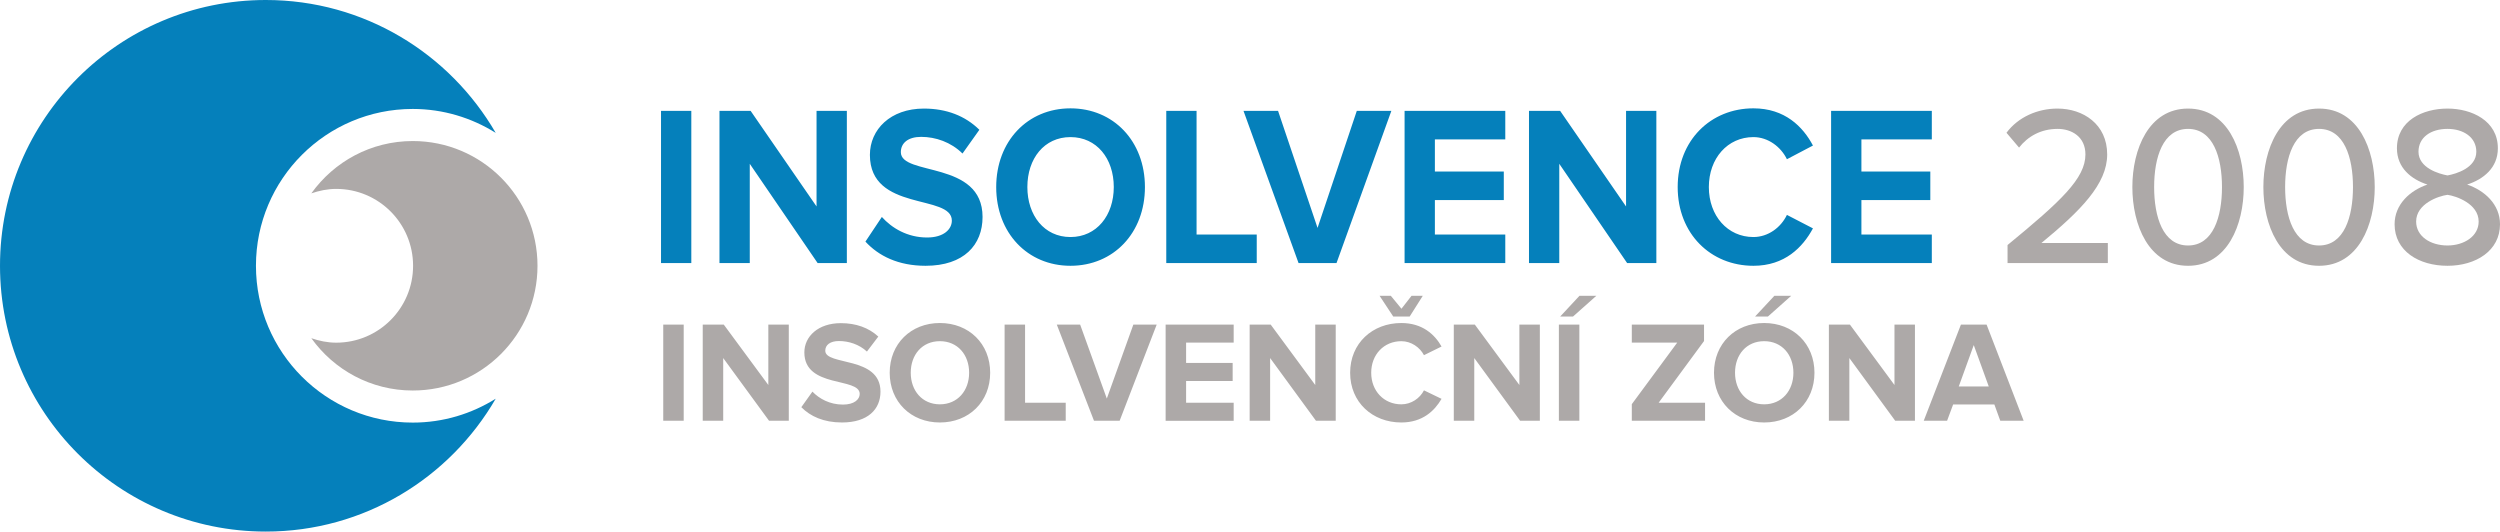
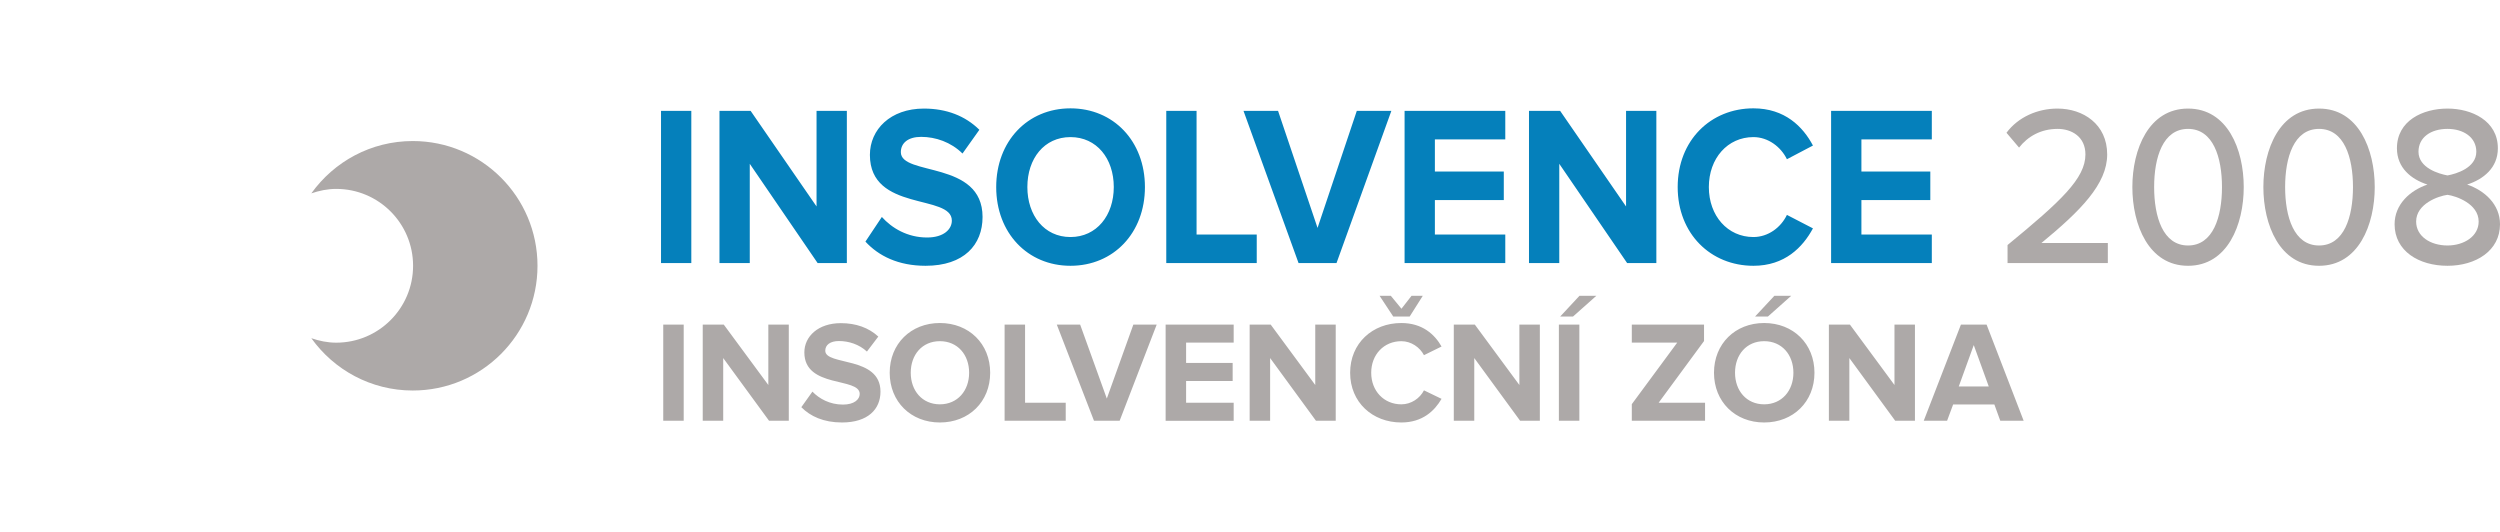
<svg xmlns="http://www.w3.org/2000/svg" version="1.1" id="Vrstva_1" x="0px" y="0px" width="270px" height="57.41px" viewBox="41.363 8.795 270 57.41" enable-background="new 41.363 8.795 270 57.41" xml:space="preserve">
  <g>
-     <path fill="#0580BB" d="M94.9,23.146c-4.966-8.57-14.214-14.351-24.832-14.351c-15.854,0-28.705,12.853-28.705,28.705   s12.852,28.705,28.705,28.705c10.619,0,19.867-5.78,24.833-14.351c-2.601,1.627-5.665,2.582-8.958,2.582   c-9.354,0-16.937-7.582-16.937-16.937c0-9.354,7.583-16.937,16.937-16.937C89.236,20.563,92.3,21.52,94.9,23.146" />
    <path fill="#ADA9A8" d="M99.413,37.5c0-7.44-6.031-13.472-13.471-13.472c-4.521,0-8.511,2.234-10.956,5.651   c0.847-0.29,1.741-0.482,2.687-0.482c4.585,0,8.303,3.717,8.303,8.303s-3.717,8.304-8.303,8.304c-0.945,0-1.839-0.191-2.687-0.483   c2.444,3.416,6.434,5.65,10.955,5.65C93.382,50.972,99.413,44.939,99.413,37.5" />
    <path fill="#ADA9A8" d="M309.058,32.719c0,1.603-1.59,2.588-3.365,2.588c-1.843,0-3.387-0.987-3.387-2.588   c0-1.922,2.419-2.759,3.387-2.883C306.615,29.959,309.058,30.798,309.058,32.719 M308.805,25.179c0,1.75-2.167,2.391-3.111,2.563   c-0.944-0.172-3.135-0.813-3.135-2.563c0-1.552,1.337-2.464,3.135-2.464C307.421,22.715,308.805,23.626,308.805,25.179    M299.979,33.015c0,2.882,2.604,4.485,5.715,4.485c3.064,0,5.669-1.626,5.669-4.485c0-2.144-1.659-3.647-3.549-4.287   c1.751-0.568,3.317-1.799,3.317-3.919c0-2.982-2.833-4.288-5.438-4.288c-2.673,0-5.462,1.307-5.462,4.288   c0,2.12,1.545,3.351,3.296,3.919C301.637,29.368,299.979,30.871,299.979,33.015 M295.485,28.998c0,3.204-0.946,6.31-3.664,6.31   c-2.72,0-3.664-3.106-3.664-6.31c0-3.204,0.944-6.283,3.664-6.283C294.539,22.715,295.485,25.794,295.485,28.998 M285.807,28.998   c0,4.067,1.751,8.502,6.014,8.502c4.264,0,6.014-4.435,6.014-8.502c0-4.065-1.75-8.477-6.014-8.477   C287.558,20.521,285.807,24.933,285.807,28.998 M281.337,28.998c0,3.204-0.945,6.31-3.665,6.31c-2.719,0-3.662-3.106-3.662-6.31   c0-3.204,0.943-6.283,3.662-6.283C280.391,22.715,281.337,25.794,281.337,28.998 M271.658,28.998c0,4.067,1.752,8.502,6.014,8.502   c4.264,0,6.015-4.435,6.015-8.502c0-4.065-1.751-8.477-6.015-8.477C273.411,20.521,271.658,24.933,271.658,28.998 M258.178,37.205   h10.831v-2.169h-7.168c4.217-3.474,7.098-6.357,7.098-9.561c0-3.277-2.604-4.954-5.37-4.954c-2.143,0-4.239,0.912-5.506,2.613   l1.358,1.601c0.945-1.207,2.351-2.02,4.171-2.02c1.499,0,2.997,0.837,2.997,2.76c0,2.587-2.65,5.051-8.411,9.783V37.205   L258.178,37.205z" />
    <path fill="#0580BB" d="M249.999,37.204v-3.08h-7.604v-3.721h7.442v-3.08h-7.442v-3.475h7.604v-3.08h-10.877v16.436L249.999,37.204   L249.999,37.204z M230.733,37.5c3.388,0,5.324-1.996,6.429-4.041l-2.812-1.455c-0.644,1.356-2.026,2.391-3.617,2.391   c-2.788,0-4.815-2.292-4.815-5.397c0-3.105,2.027-5.396,4.815-5.396c1.591,0,2.974,1.06,3.617,2.39l2.812-1.478   c-1.083-2.046-3.041-4.018-6.429-4.018c-4.608,0-8.18,3.45-8.18,8.501C222.554,34.05,226.126,37.5,230.733,37.5 M220.249,37.204   V20.768h-3.272v10.325l-7.12-10.325h-3.363v16.436h3.271V26.485l7.327,10.719H220.249z M203.934,37.204v-3.08h-7.604v-3.721h7.443   v-3.08h-7.443v-3.475h7.604v-3.08h-10.876v16.436L203.934,37.204L203.934,37.204z M185.707,37.204l5.923-16.436h-3.733   l-4.239,12.641l-4.265-12.641h-3.732l5.945,16.436H185.707z M177.091,37.204v-3.08h-6.499V20.768h-3.272v16.436H177.091z    M156.973,34.395c-2.834,0-4.655-2.34-4.655-5.397c0-3.08,1.82-5.396,4.655-5.396s4.678,2.316,4.678,5.396   C161.651,32.055,159.807,34.395,156.973,34.395 M156.973,37.5c4.655,0,8.042-3.549,8.042-8.502c0-4.953-3.387-8.501-8.042-8.501   c-4.631,0-8.02,3.549-8.02,8.501C148.953,33.951,152.341,37.5,156.973,37.5 M141.326,37.5c4.148,0,6.153-2.267,6.153-5.274   c0-6.135-8.825-4.386-8.825-6.999c0-0.985,0.783-1.65,2.189-1.65c1.567,0,3.226,0.566,4.47,1.799l1.822-2.563   c-1.521-1.503-3.55-2.292-5.992-2.292c-3.619,0-5.831,2.266-5.831,5.002c0,6.185,8.85,4.189,8.85,7.097   c0,0.937-0.876,1.824-2.673,1.824c-2.121,0-3.802-1.01-4.886-2.218l-1.774,2.662C136.258,36.439,138.378,37.5,141.326,37.5    M132.823,37.204V20.768h-3.273v10.325l-7.12-10.325h-3.364v16.436h3.272V26.485l7.327,10.719H132.823z M116.025,20.768h-3.272   v16.436h3.272V20.768z" />
    <path fill="#ADA9A8" d="M256.148,50.531h-3.238l1.619-4.468L256.148,50.531z M259.918,54.237l-4.003-10.385h-2.772l-4.016,10.385   h2.521l0.654-1.76h4.453l0.639,1.76H259.918z M248.177,54.237V43.852h-2.211v6.523l-4.812-6.523h-2.272v10.384h2.21v-6.772   l4.952,6.772h2.133V54.237z M231.892,52.462c-1.915,0-3.146-1.479-3.146-3.409c0-1.946,1.23-3.411,3.146-3.411   c1.914,0,3.159,1.465,3.159,3.411C235.052,50.982,233.806,52.462,231.892,52.462 M231.892,54.423c3.145,0,5.433-2.241,5.433-5.37   c0-3.13-2.288-5.372-5.433-5.372c-3.13,0-5.418,2.241-5.418,5.372C226.474,52.182,228.762,54.423,231.892,54.423 M234.819,40.738   h-1.821l-2.087,2.242h1.387L234.819,40.738z M225.509,54.237v-1.946h-5.013l4.903-6.663v-1.775h-7.801v1.945h4.905l-4.905,6.648   v1.791H225.509z M213.77,40.738h-1.821l-2.086,2.242h1.386L213.77,40.738z M211.934,43.852h-2.212v10.384h2.212V43.852z    M207.667,54.237V43.852h-2.211v6.523l-4.811-6.523h-2.272v10.384h2.211v-6.772l4.951,6.772h2.132V54.237z M192.706,54.423   c2.288,0,3.596-1.261,4.344-2.553l-1.899-0.918c-0.437,0.857-1.37,1.511-2.444,1.511c-1.884,0-3.254-1.449-3.254-3.409   c0-1.963,1.37-3.41,3.254-3.41c1.074,0,2.008,0.67,2.444,1.51l1.899-0.935c-0.732-1.291-2.056-2.537-4.344-2.537   c-3.114,0-5.528,2.18-5.528,5.372C187.177,52.244,189.592,54.423,192.706,54.423 M193.608,42.98l1.418-2.242h-1.215l-1.09,1.4   l-1.152-1.4h-1.214l1.479,2.242H193.608z M185.621,54.237V43.852h-2.211v6.523l-4.811-6.523h-2.273v10.384h2.21v-6.772l4.951,6.772   h2.133V54.237z M174.6,54.237v-1.946h-5.138V49.94h5.028v-1.946h-5.028v-2.196h5.138v-1.945h-7.349v10.385H174.6z M162.284,54.237   l4.002-10.385h-2.522l-2.865,7.988l-2.88-7.988h-2.522l4.017,10.385H162.284z M156.461,54.237v-1.946h-4.391v-8.439h-2.21v10.384   h6.601V54.237z M142.869,52.462c-1.915,0-3.146-1.479-3.146-3.409c0-1.946,1.23-3.411,3.146-3.411c1.915,0,3.16,1.465,3.16,3.411   C146.03,50.982,144.784,52.462,142.869,52.462 M142.869,54.423c3.144,0,5.433-2.241,5.433-5.37c0-3.13-2.289-5.372-5.433-5.372   c-3.13,0-5.419,2.241-5.419,5.372C137.451,52.182,139.74,54.423,142.869,54.423 M132.297,54.423c2.803,0,4.158-1.433,4.158-3.331   c0-3.877-5.963-2.772-5.963-4.421c0-0.623,0.529-1.044,1.479-1.044c1.058,0,2.179,0.358,3.02,1.137l1.229-1.619   c-1.028-0.95-2.398-1.449-4.048-1.449c-2.444,0-3.939,1.434-3.939,3.161c0,3.907,5.978,2.647,5.978,4.483   c0,0.592-0.591,1.151-1.805,1.151c-1.433,0-2.569-0.638-3.301-1.4l-1.198,1.681C128.873,53.754,130.305,54.423,132.297,54.423    M126.553,54.237V43.852h-2.21v6.523l-4.812-6.523h-2.273v10.384h2.211v-6.772l4.951,6.772h2.132V54.237z M115.203,43.852h-2.21   v10.384h2.21V43.852z" />
  </g>
</svg>